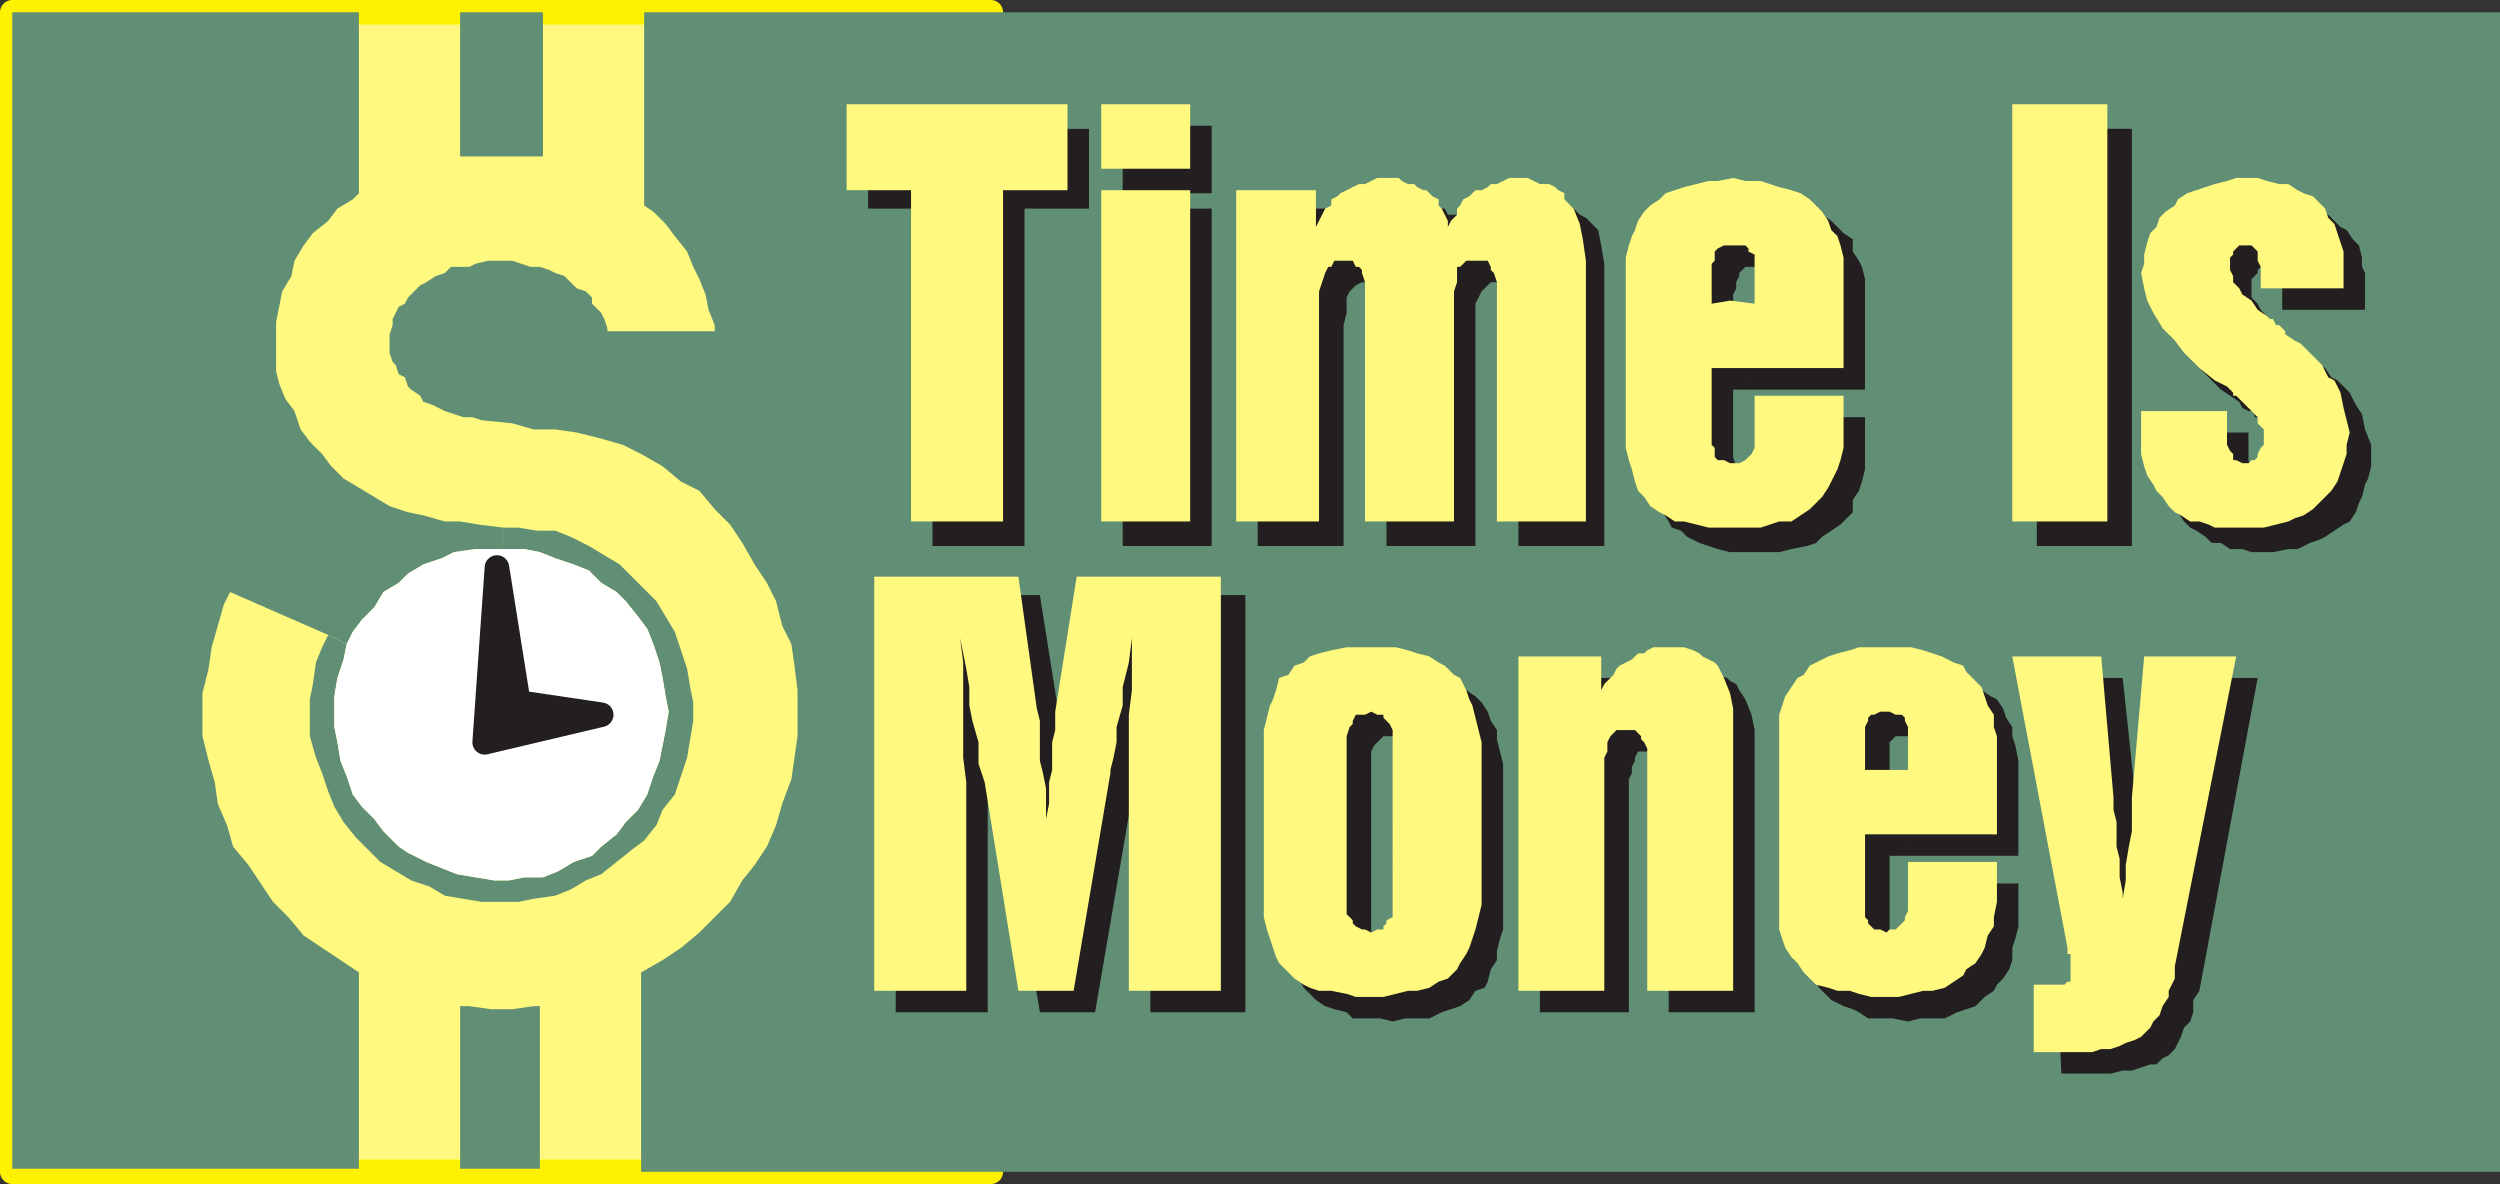
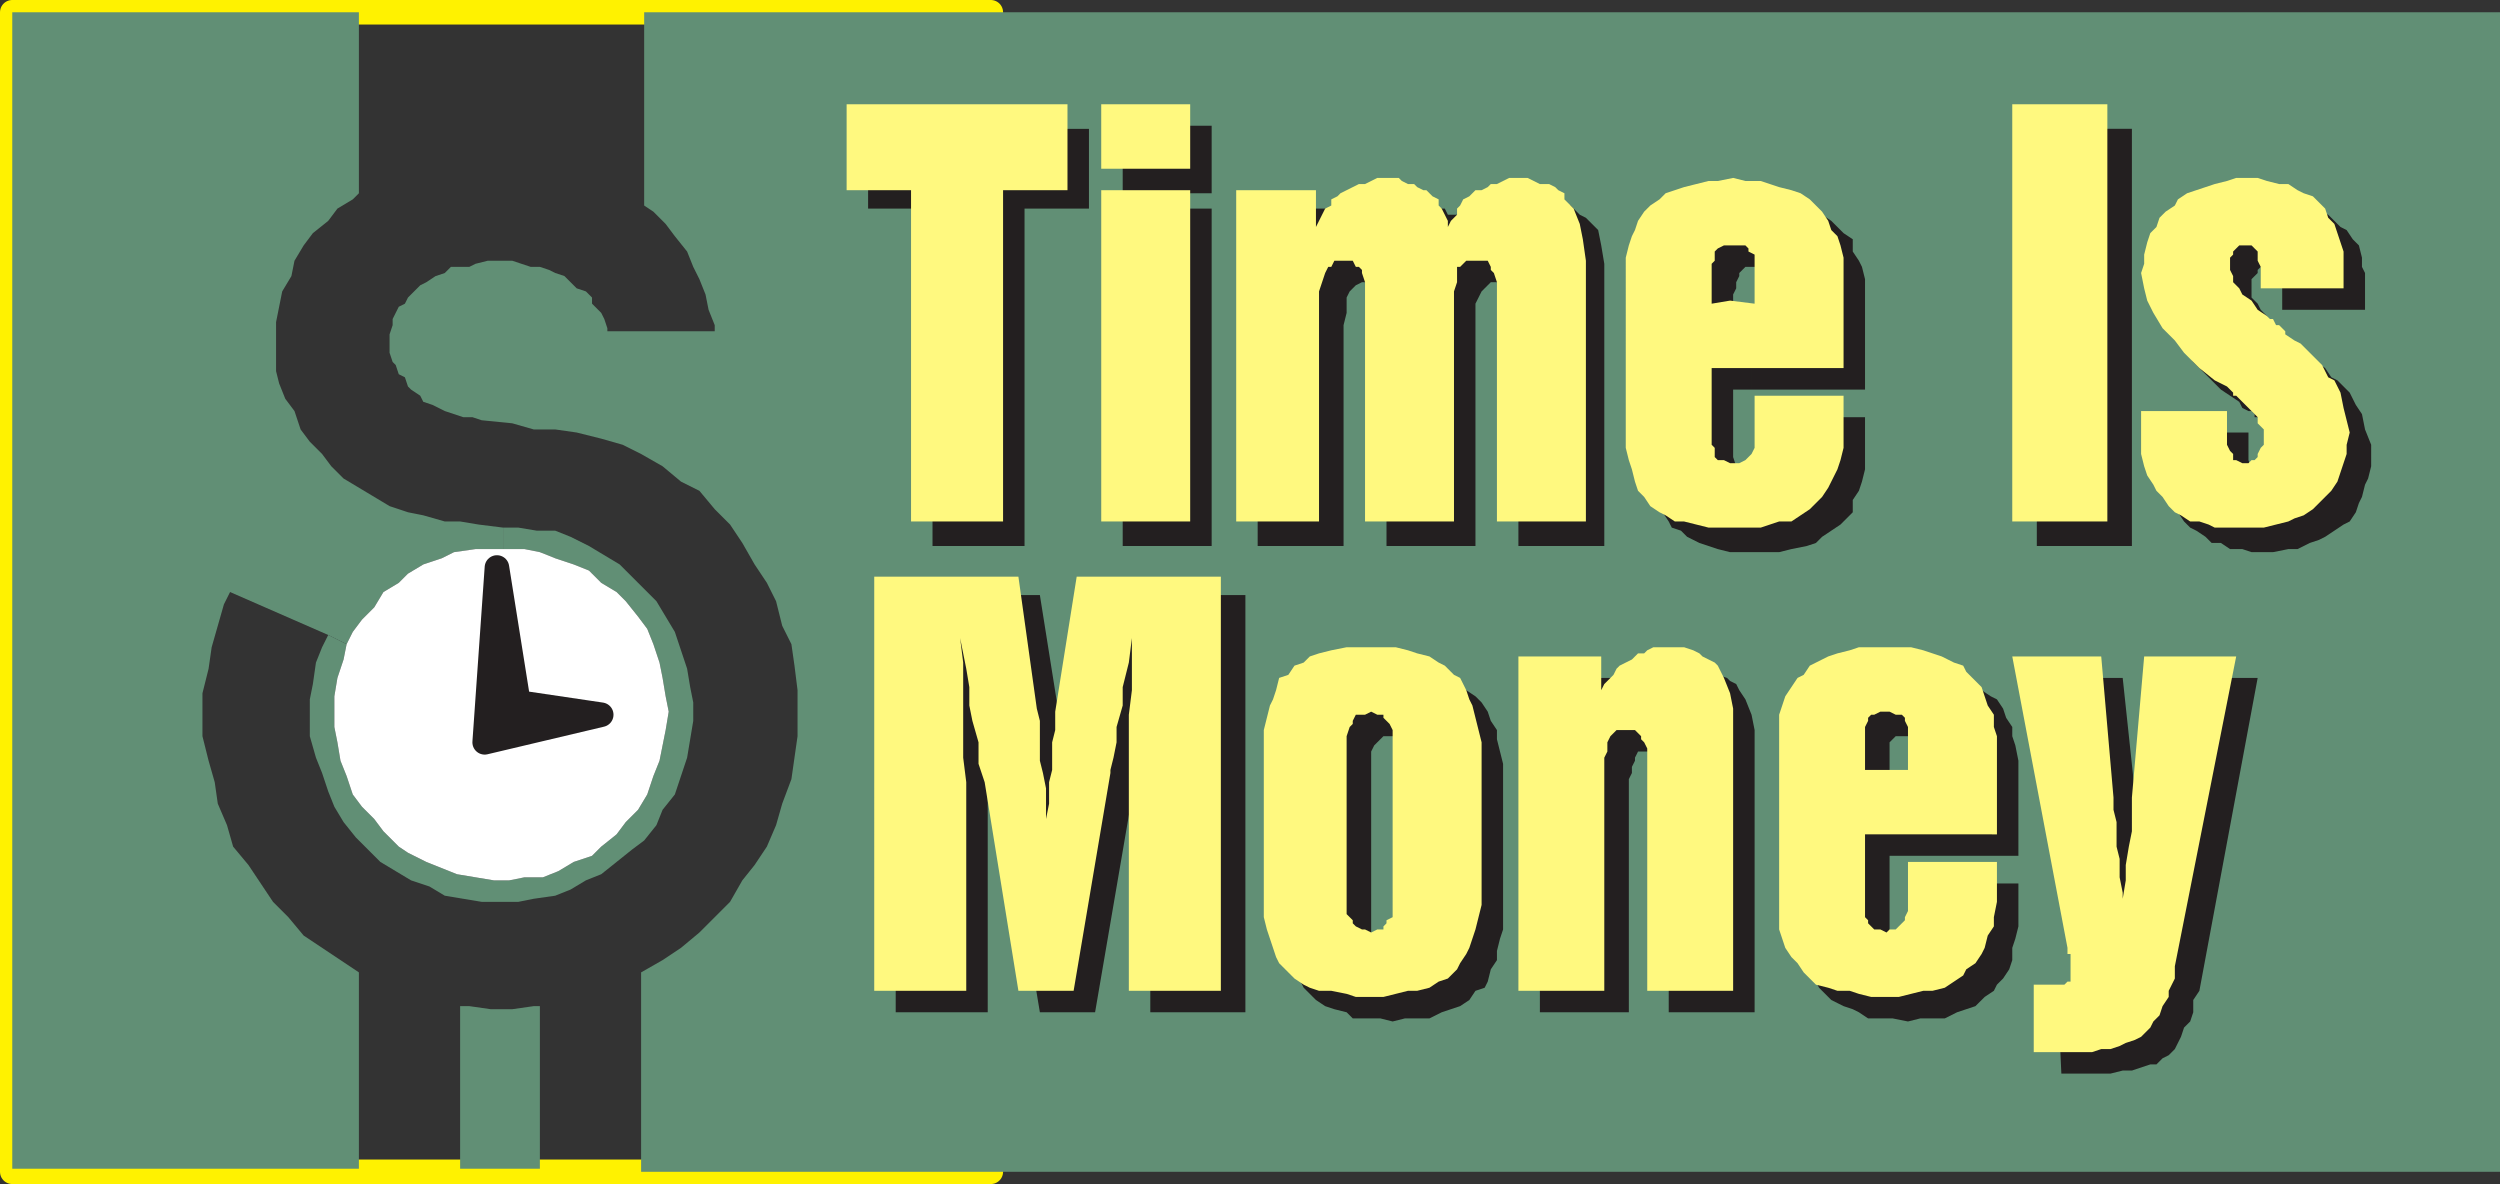
<svg xmlns="http://www.w3.org/2000/svg" width="611.25" height="289.5">
  <rect width="100%" height="100%" fill="#333333" stroke="none" />
-   <path fill="#fff97f" fill-rule="evenodd" d="M3 286.5V3h239.25v283.5H3" />
  <path fill="none" stroke="#fff200" stroke-linecap="round" stroke-linejoin="round" stroke-miterlimit="10" stroke-width="6" d="M3 286.5V3h239.25v283.5zm0 0" />
-   <path fill="#618f75" fill-rule="evenodd" d="M132.75 3v35.25H112.5V3h20.25" />
+   <path fill="#618f75" fill-rule="evenodd" d="M132.75 3H112.5V3h20.25" />
  <path fill="#618f75" fill-rule="evenodd" d="M611.25 286.5h-454.5v-48.75l5.25-3 4.5-3L171 228l7.5-7.5 3-5.25 3-3.75 3-4.5 2.25-5.25 1.5-5.25 2.25-6L195 180v-11.25l-.75-6-.75-5.25-2.25-4.5-1.5-6-2.25-4.5-3-4.5-3-5.25-3-4.5-3.75-3.75L171 120l-4.5-2.25L162 114l-5.25-3-4.5-2.25-5.25-1.5-6-1.5-5.25-.75h-5.25l-5.25-1.5-7.5-.75-2.25-.75h-2.25l-4.5-1.5-3-1.5-2.25-.75-.75-1.5-2.25-1.5-.75-.75-.75-2.25-1.5-.75-.75-2.25-.75-.75-.75-2.25v-4.5L96 79.5V78l1.5-3 1.5-.75.75-1.5 3-3 1.5-.75 2.25-1.5 2.25-.75 1.5-1.5h4.5l1.5-.75 3-.75h6l4.5 1.5H132l2.25.75 1.5.75 2.25.75 3 3 2.25.75 1.5 1.5v1.5L147 76.5l.75 1.5.75 2.25V81h26.25v-1.5l-1.5-3.75-.75-3.75-1.5-3.75-1.5-3-1.5-3.75-3-3.75-2.25-3-3-3-2.25-1.5V3h453.75v283.5m-498.75-.75V246h2.25l5.25.75h5.25l5.25-.75h1.5v39.75h-19.5" />
  <path fill="#618f75" fill-rule="evenodd" d="M3 3h84.75v44.25l-1.5 1.5L82.5 51l-2.25 3-3.75 3-2.25 3L72 63.75l-.75 3.75L69 71.25l-1.5 7.5v12l.75 3 1.5 3.75 2.25 3 1.5 4.5 2.25 3 3 3 2.25 3 3 3 11.25 6.75 4.5 1.5 3.75.75 5.25 1.5h3.75l4.5.75 6 .75v5.25h-6.75L111 135l-3 1.5-4.5 1.5-3.75 2.25-2.25 2.25-3.75 2.25-2.25 3.75-3 3-2.25 3-1.5 3-4.5-2.25-24-10.5-1.5 3-3 10.5-.75 5.25-1.5 6V180l1.5 6 1.5 5.25.75 5.25 2.25 5.25L57 207l3.75 4.5 6 9 3.75 3.75 3.75 4.5 13.5 9v48H3V3" />
  <path fill="#618f75" fill-rule="evenodd" d="m84.75 157.5-.75 3.75-1.5 4.5-.75 4.5v7.5l.75 3.75.75 4.5 1.5 3.75 1.5 4.5 2.25 3 3 3 2.25 3L97.5 207l2.25 1.5 4.5 2.25 7.5 3 9 1.5h3.75l3.75-.75h4.5l3.75-1.5 3.75-2.25 4.5-1.5L147 207l3.75-3 2.25-3 3-3 2.25-3.75 1.5-4.5 1.5-3.75 1.5-7.5.75-4.5-.75-3.75-.75-4.5-.75-3.75-1.5-4.5-1.5-3.75-2.25-3-3-3.75-2.25-2.25-3.75-2.25-3-3-3.75-1.5-4.5-1.5L132 135l-3.75-.75H123V129h3.75l4.5.75h4.5l3.75 1.5 4.5 2.25 7.5 4.5 9 9 4.5 7.5 3 9 .75 4.5.75 3.75v4.5l-1.5 9-3 9-3 3.75-1.5 3.75-3 3.75-3 2.25-7.5 6-3.75 1.5-3.75 2.25-3.75 1.5-5.25.75-3.75.75h-9l-9-1.5-3.75-2.25-4.5-1.5-7.5-4.5-6-6-3-3.75-2.25-3.75-1.5-3.75-1.5-4.5-1.5-3.75-1.5-5.25v-9l.75-3.75.75-5.25 1.5-3.75 1.5-3 4.5 2.25" />
  <path fill="#fff" fill-rule="evenodd" d="m84.75 157.5-.75 3.75-1.5 4.5-.75 4.5v7.5l.75 3.75.75 4.5 1.5 3.75 1.5 4.5 2.25 3 3 3 2.25 3L97.5 207l2.25 1.5 4.5 2.25 7.5 3 9 1.5h3.75l3.75-.75h4.5l3.75-1.5 3.75-2.25 4.5-1.5L147 207l3.75-3 2.25-3 3-3 2.25-3.75 1.5-4.5 1.5-3.75 1.5-7.5.75-4.5-.75-3.75-.75-4.5-.75-3.75-1.5-4.5-1.5-3.75-2.25-3-3-3.75-2.25-2.25-3.75-2.25-3-3-3.75-1.5-4.5-1.5L132 135l-3.75-.75h-12L111 135l-3 1.5-4.5 1.5-3.75 2.25-2.25 2.25-3.75 2.25-2.25 3.75-3 3-2.25 3-1.5 3" />
  <path fill="#231f20" fill-rule="evenodd" d="m126.75 171.75-5.25-33-3 42.75 28.5-6.75-20.25-3" />
  <path fill="none" stroke="#231f20" stroke-linecap="round" stroke-linejoin="round" stroke-miterlimit="10" stroke-width="6" d="m126.75 171.75-5.25-33-3 42.75 28.5-6.75zm0 0" />
  <path fill="#231f20" fill-rule="evenodd" d="m504 262.5-.75-16.5H510l.75-.75h.75v-6l-.75-.75V237l-13.5-71.25H519l3.75 35.25v6l.75 2.25v14.25l.75 4.5v-3.75l.75-3.75v-3.75l.75-3.75.75-5.25v-5.25l.75-1.5 3-35.25H552l-14.25 76.5-1.5 2.25v3l-.75 2.25-1.5 1.5-.75 2.25-1.5 3-1.5 1.5-1.5.75-1.5 1.5h-1.5l-4.5 1.5H519l-3 .75h-12m-38.25-53.25V193.5h6.75V186l-.75-1.5V183l-1.5-3h-6.75l-1.5 1.5v12h3.75v15.75H462v22.5l1.5.75.75.75h4.5l.75-.75 1.5-.75V231l.75-1.5V228l.75-1.5V216h21v10.5l-.75 3-.75 2.25v3l-.75 2.25-1.5 2.25-1.5 1.5-.75 1.5-2.25 1.5L483 246l-4.5 1.5-3 1.5h-6l-3 .75-3.75-.75h-6l-2.25-1.5-1.5-.75-2.25-.75-3-1.5-3-3-2.25-4.5-1.5-4.5-.75-3v-47.25l2.25-6.75 1.5-1.5.75-3 1.5-.75 1.5-1.5 3-1.5 2.25-1.5 1.5-.75 2.25-.75 3.75-.75h12l6 1.5 2.25.75 2.25 1.5 1.5 1.5 2.25 1.5 1.5.75 1.5 2.25.75 2.25 1.5 2.25V180l.75 2.25.75 3.75v23.25h-27.75M376.5 247.5v-81.75h20.25v9l2.25-2.25V171l1.5-1.5 1.5-.75.75-1.5h.75l1.5-1.5h1.5l.75-.75 1.5-.75.75-.75h8.25l1.5.75.75.75 2.25.75.75.75 1.5.75.75 1.5 1.5 2.25 1.5 3.75.75 3.75v69h-21v-60l-.75-1.5v-.75l-1.5-1.5h-5.25l-.75 1.5v.75l-.75 1.5v1.5l-.75 1.5v57H376.5m-41.25-45.75h-21v-18l.75-3 1.5-4.5L318 174l.75-2.25 3-3 4.5-3h3l1.5-.75 3.75-.75 3-.75h6l9 2.25h2.25l2.25 1.5 1.5 1.5 2.25 1.5 1.5 1.5 1.5 2.25.75 2.25 1.5 2.25v2.25l1.5 6v40.5l-.75 2.25-.75 3v2.25l-1.5 2.25-.75 3-.75 1.5-2.25.75-1.5 2.25L357 246l-4.5 1.5-3 1.5h-6l-3 .75-3-.75h-6.75l-1.5-1.5-3-.75L324 246l-2.25-1.5-3-3-2.25-4.5-1.5-4.5-.75-3v-27.75h21v27.75l.75 1.5 2.25 2.25h4.5l1.5-1.5 1.5-.75v-1.5l.75-1.5v-42.75l-.75-1.5v-1.5l-1.5-1.5-1.5-.75h-4.5l-2.25 2.25-.75 1.5v18M219 247.5v-102h35.25l5.25 33v9.75l.75 3V195l.75 3v8.25l.75-4.5v-8.25l.75-3.75v-3l.75-3v-4.5l5.25-33.75h36v102h-23.25V180l.75-6v-12.75l-1.5 6v6l-.75 5.25-1.5 4.5v4.5l-1.5 6v1.5l-9 52.5h-13.5L246 198l-.75-6-.75-5.25-1.5-4.5v-4.5l-.75-3.75-.75-4.5V165l-.75-3.75v6l.75 6v74.25H219m309.75-141.75h21v6.75l.75 2.25V117l1.5 1.5h3.75l1.5-.75 1.5-3 .75-.75v-2.25l-.75-1.5-1.5-1.5-.75-1.5L555 105l-3-3h-.75v-.75l-.75-.75h-.75l-1.5-.75-.75-1.5-4.5-3-6.75-6.75-2.25-3-1.5-3-1.5-3.75-.75-3V67.5l3-9 1.5-1.5 1.5-.75L540 52.5l6.75-2.25 3-.75H552l3-.75 3 .75h2.25l9 3 3 3 1.5.75 1.5 2.25 1.5 1.5.75 3v2.25l.75 1.5v9H558V67.5l-.75-.75V66l-1.5-.75h-3L552 66v.75l-1.5 1.5v4.5l1.5 1.5.75 1.5 1.5 1.5 1.5 2.25L558 81l1.5 2.25h.75l.75.75h.75v.75l1.5.75 3 3 2.25 1.5 1.5 2.25 1.5.75 3 3 1.5 3 1.5 2.25.75 3.75 1.5 3.75V114l-.75 3-.75 1.5-.75 3-.75 1.5-.75 2.25-1.5 2.25-1.5.75-4.5 3-1.5.75-2.25.75-3 1.5h-2.25l-3.75.75h-5.25l-2.25-.75h-3l-2.25-1.5h-2.25l-1.5-1.5-2.25-1.5-1.5-.75-1.5-1.5-1.5-2.25-.75-1.5-.75-2.25-.75-3-.75-1.5-.75-3v-8.25M498 133.5v-102h23.25v102H498m-69.75-38.25V79.5H435V69l-.75-1.5v-.75l-1.5-.75-.75-.75h-5.25l-1.5 1.5v.75l-.75 1.5v1.5l-.75 1.5v7.5h4.5v15.75h-4.5v16.5l.75 2.25v1.5l.75 1.5v.75l.75.75h6.75l1.5-1.5v-1.5l.75-1.5v-12h21v12.75l-.75 3-.75 2.25-1.5 2.25v3l-3 3-4.5 3-1.5 1.5-2.25.75-3.75.75-3 .75h-12l-3-.75-4.5-1.5-3-1.5-1.5-1.5-2.25-.75-.75-1.5-3-4.5-.75-3-.75-1.5-.75-3V68.25l.75-3 .75-1.5.75-2.25 1.5-3L411 54l4.5-2.25 4.5-1.5h3l3-.75h6.75l2.25.75h3l6 1.5 1.5.75 2.25 1.5 3 3 2.25 1.5v3l1.5 2.25.75 1.5.75 3v27h-27.75M307.5 133.5V51h20.25v9.75-1.5l1.5-1.5v-1.5l1.5-.75 1.5-1.5.75-1.5h1.5l.75-1.5h1.5l1.5-.75h.75l1.5-.75h1.5l.75-.75h3l1.5.75h1.5l1.5.75h.75l1.5.75h.75l.75 1.5h2.25V54l.75.75v1.5l1.5.75v.75l1.5 3v-1.5l.75-1.5.75-.75 1.5-.75.75-1.5.75-.75.75-1.5h1.5l1.5-1.5h.75l1.5-.75h1.5l1.5-.75h.75l1.5-.75h1.5l1.5.75H381l1.5.75h1.5l2.25 2.25 1.5.75 3 3 .75 3.75.75 4.5v69h-21V72l-1.5-1.5-1.5-.75-.75-.75h-3l-2.25 2.25-1.5 3v59.25H339V72.75l-.75-.75v-.75l-1.5-1.5-1.5-.75H333l-1.5.75-1.5 1.5-.75 1.5v3.75l-.75 3v54h-21m-33 0V51h21.75v82.5H274.5m0-86.25v-16.5h21.75v16.5H274.5M228 133.5V51h-15.75V31.5h54V51H250.5v82.5H228" />
  <path fill="#fff97f" fill-rule="evenodd" d="M497.25 257.25v-16.5h7.5l.75-.75h.75v-6.75h-.75v-1.5L492 160.5h21.75l3 34.5v3l.75 3v6l.75 3v4.5l.75 3.75v4.5-3l.75-4.5v-3.75l.75-4.5.75-3.75V195l3-34.5h22.5l-15 75.75v3l-1.5 3v1.5l-1.5 2.25-.75 2.25-1.5 1.5-.75 1.5-2.25 2.25-1.5.75-2.25.75-1.5.75-2.25.75h-2.25l-2.25.75h-14.25M460.5 204v-15.75h6v-10.5l-.75-1.5v-.75l-.75-.75h-1.5L462 174h-2.25l-1.5.75h-.75l-.75.75v.75l-.75 1.5v10.5h4.5V204H456v20.25l.75.75v.75l1.5 1.5h1.5l1.5.75.75-.75h1.5l2.25-2.25v-.75l.75-1.5v-12h21.75v9.75l-.75 3.75v2.25l-1.5 2.25-.75 3-.75 1.5-1.5 2.25-2.25 1.5-.75 1.5-4.5 3-3 .75h-2.25l-6 1.5h-6.75l-3-.75-2.25-.75h-3l-2.25-.75-3-.75-3-3-1.5-2.25-1.5-1.5-1.5-2.25-1.5-4.5v-52.5l1.5-4.5 3-4.5 1.5-.75 1.5-2.25 4.5-2.25 2.25-.75 3-.75 2.25-.75h12.75l3 .75 4.5 1.5 3 1.5 2.25.75.75 1.5 3.75 3.75 1.5 4.5 1.5 2.25v3l.75 2.25v24H460.5m-89.25 38.25V160.5h20.25v9.75-1.5l.75-1.5 2.25-2.25.75-1.5.75-.75 3-1.5 1.5-1.5h1.5l.75-.75 1.5-.75h7.5l2.25.75 1.5.75.75.75 3 1.5.75.75 1.5 3 1.5 3.75.75 3.75v69h-21V183l-.75-1.5-.75-.75V180l-1.5-1.5h-4.5l-1.5 1.5-.75 1.5v2.25l-.75 1.5v57h-21m-42-45.75H309v-18l1.5-6 .75-1.5.75-2.25.75-3L315 165l1.5-2.25 2.25-.75 1.5-1.5 2.25-.75 3-.75 3.75-.75h12l3 .75 2.25.75 3 .75 2.25 1.5 1.5.75 2.25 2.25 1.5.75 1.5 3 .75 2.25.75 1.5 2.25 9v39.75l-1.5 6-1.5 4.5-.75 1.5-1.5 2.25-.75 1.5-2.25 2.25-2.25.75-2.25 1.5-3 .75h-2.25l-6 1.5h-6.75l-2.25-.75-3.75-.75h-3l-2.25-.75-1.5-.75-2.25-1.5-3.75-3.75-.75-1.5-2.25-6.75-.75-3V196.5h20.25v27l1.5 1.5v.75l.75.75 1.5.75h.75l1.5.75 1.5-.75h1.5v-.75l.75-.75V225l1.5-.75V178.5l-.75-1.5-1.5-1.5v-.75h-1.5l-1.5-.75-1.5.75h-2.25l-.75 1.5v.75l-.75.75-.75 2.25v16.5m-115.5 45.75V141H249l4.5 32.25.75 3V186l.75 3 .75 3.75v7.5l.75-3.75v-5.25l.75-3v-6.75l.75-3V174l5.25-33h35.25v101.25H276v-67.5l.75-6V156l-.75 6-1.5 6v4.5l-1.5 5.25v3.75l-.75 3.75-.75 3v.75l-9 53.25H249l-8.25-51-1.5-4.5v-5.25l-1.5-5.25-.75-3.75V168l-.75-4.5-1.5-7.5.75 6v23.25l.75 6v51h-22.5M523.5 100.5h21v8.25l.75 1.5.75.75v1.5h.75l1.5.75h1.5l.75-.75h.75l.75-.75V111l.75-1.5.75-.75V105l-1.5-1.5V102l-5.25-5.25H546V96l-1.5-1.5-3-1.5-3.75-3-3.75-3.75-2.25-3-3-3-2.25-3.75-1.5-3-.75-3-.75-3.75.75-2.25v-2.25l.75-3 .75-2.25 1.5-1.5.75-2.25 1.5-1.5 2.25-1.5.75-1.5 2.25-1.5L541.5 45l3-.75 2.25-.75H552l2.25.75 3 .75h2.25l2.25 1.5 1.5.75 2.25.75 3 3 .75 2.25 1.5 1.5L573 61.5v9h-20.25v-5.25l-.75-1.5V61.5l-1.5-1.5h-3l-1.5 1.5v.75l-.75.75v3l.75 1.5V69l1.5 1.5.75 1.5 2.25 1.5 1.5 2.25 2.25 1.5.75.75h.75l.75 1.5h.75l1.5 1.5v.75l2.25 1.5 1.5.75 5.25 5.25 1.5 3 1.5.75 1.5 3 .75 3.75 1.5 6-.75 3V111l-2.25 6.75L570 120l-4.5 4.5-2.25 1.5-2.25.75-1.5.75-6 1.5h-12l-1.5-.75-2.25-.75h-2.25l-2.25-1.5-1.5-.75-1.5-1.5-1.5-2.25-1.5-1.5-.75-1.5-1.5-2.25-.75-2.25-.75-3v-10.5m-31.5 27v-102h23.25v102H492M423 90V73.5l6 .75v-12l-1.5-.75v-.75l-.75-.75h-5.25l-1.5.75-.75.75v2.25l-.75.75v9.75l4.5-.75V90h-4.5v18.75l.75.75v2.25l.75.75h1.5l1.5.75h2.25l1.5-.75 1.5-1.5.75-1.5V96.75h21.75v12.75l-.75 3-.75 2.25-2.25 4.5-1.5 2.25-3 3-4.5 3h-3l-4.5 1.5h-12.75l-6-1.5h-2.25l-2.25-1.5-1.5-.75-2.25-1.5-1.5-2.25-1.5-1.5-.75-2.25-.75-3-.75-2.25-.75-3V63l.75-3 .75-2.25.75-1.5.75-2.25 1.5-2.25 1.5-1.5 2.25-1.5 1.5-1.5 4.5-1.5 6-1.5H420l3.75-.75 3 .75h3.75l4.5 1.5 3 .75 2.25.75 2.25 1.5 3 3L447 54l.75 2.25 1.5 1.5L450 60l.75 3v27H423m-120.75 37.5v-81h19.5v9L324 51l1.5-.75v-1.5L327 48l.75-.75 4.5-2.25h1.5l3-1.5H342l.75.75 1.5.75h1.5l.75.75 1.5.75h.75l1.5 1.5 1.5.75v1.5l.75.75 1.5 3v1.5l.75-1.5 1.5-1.5V51l.75-.75.75-1.5 1.5-.75 1.5-1.5h1.5l1.5-.75.75-.75h1.5l3-1.5h4.5l3 1.5h2.25l1.5.75.75.75 1.5.75v1.5l2.25 2.25 1.5 3.75.75 3.75.75 5.25v63.75H366V69l-.75-2.25-.75-.75v-.75l-.75-1.5h-5.25l-1.5 1.5h-.75V69l-.75 2.25v56.25h-21.75V69l-.75-2.25V66l-.75-.75h-.75l-.75-1.5h-4.5l-.75 1.5h-.75l-.75 1.5-1.5 4.5v56.25h-20.25m-33 0v-81H291v81h-21.75m0-86.25V25.5H291v15.75h-21.75m-46.5 86.25v-81H207v-21h54v21h-15.75v81h-22.5" />
</svg>